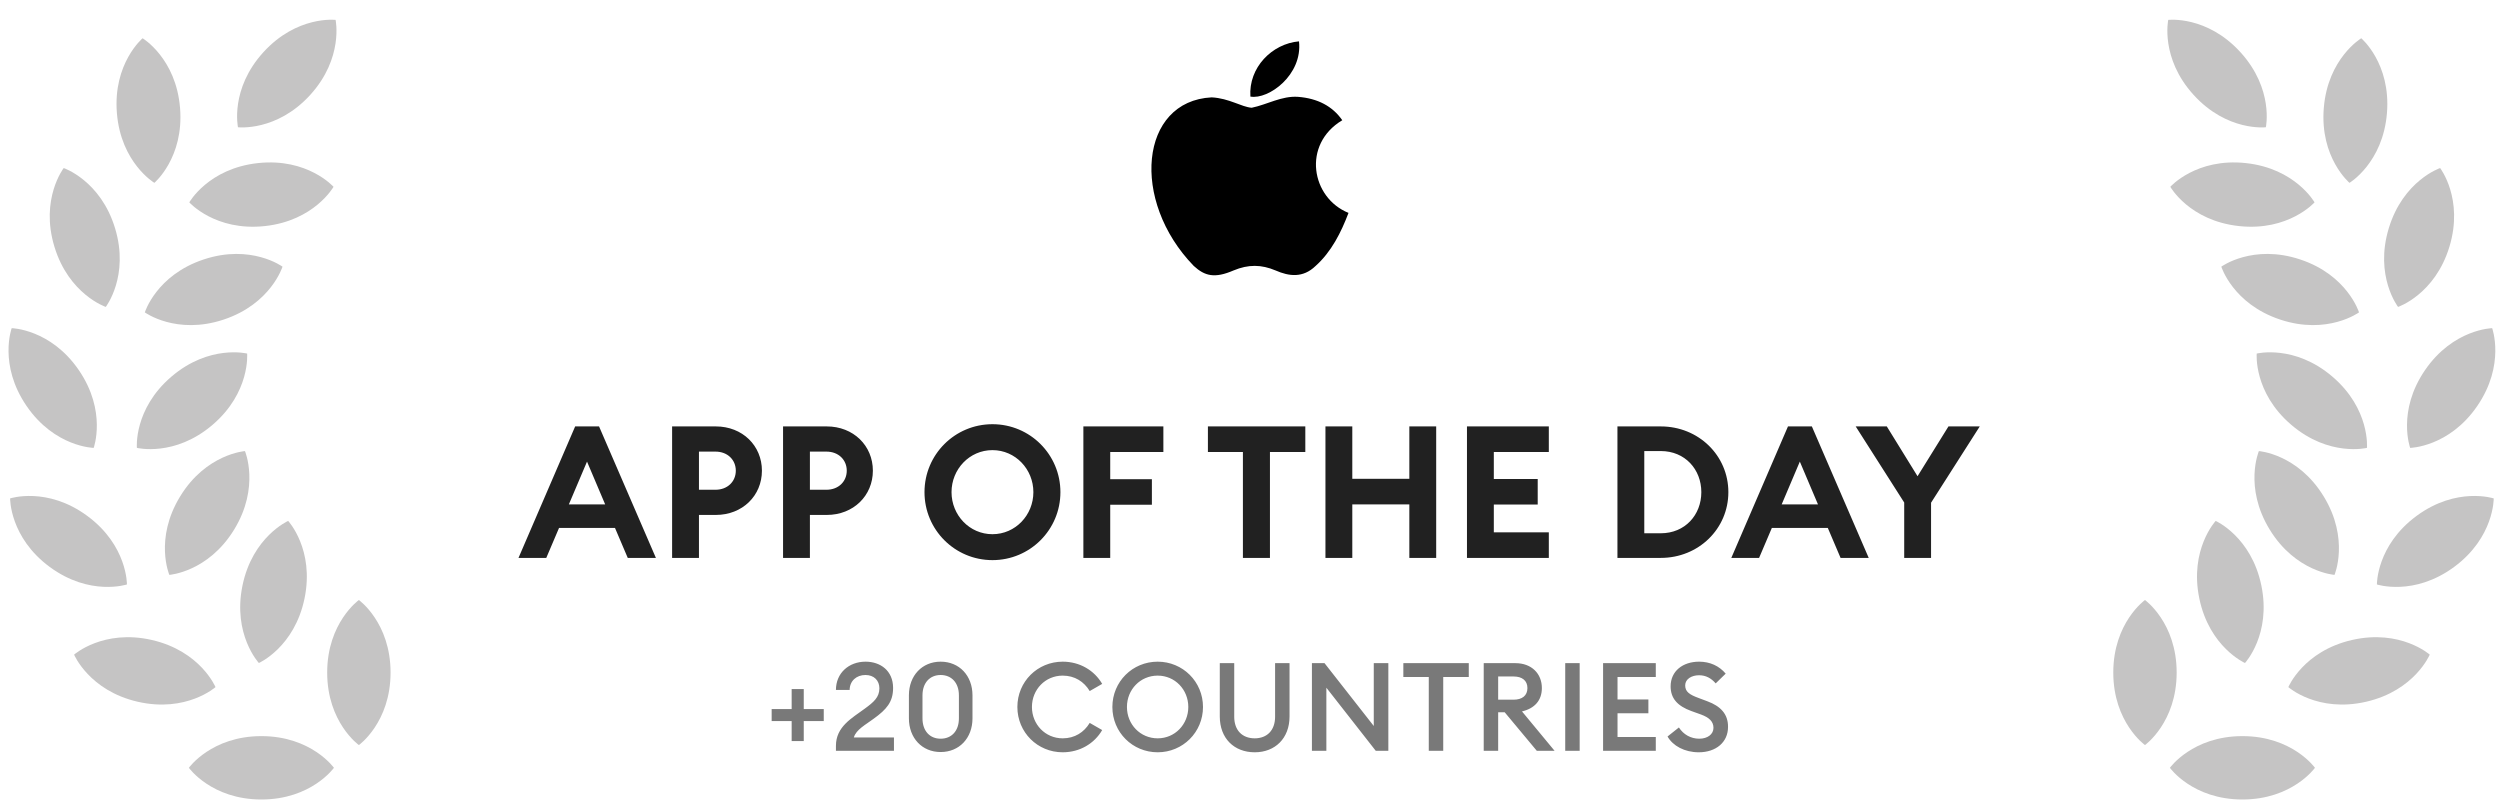
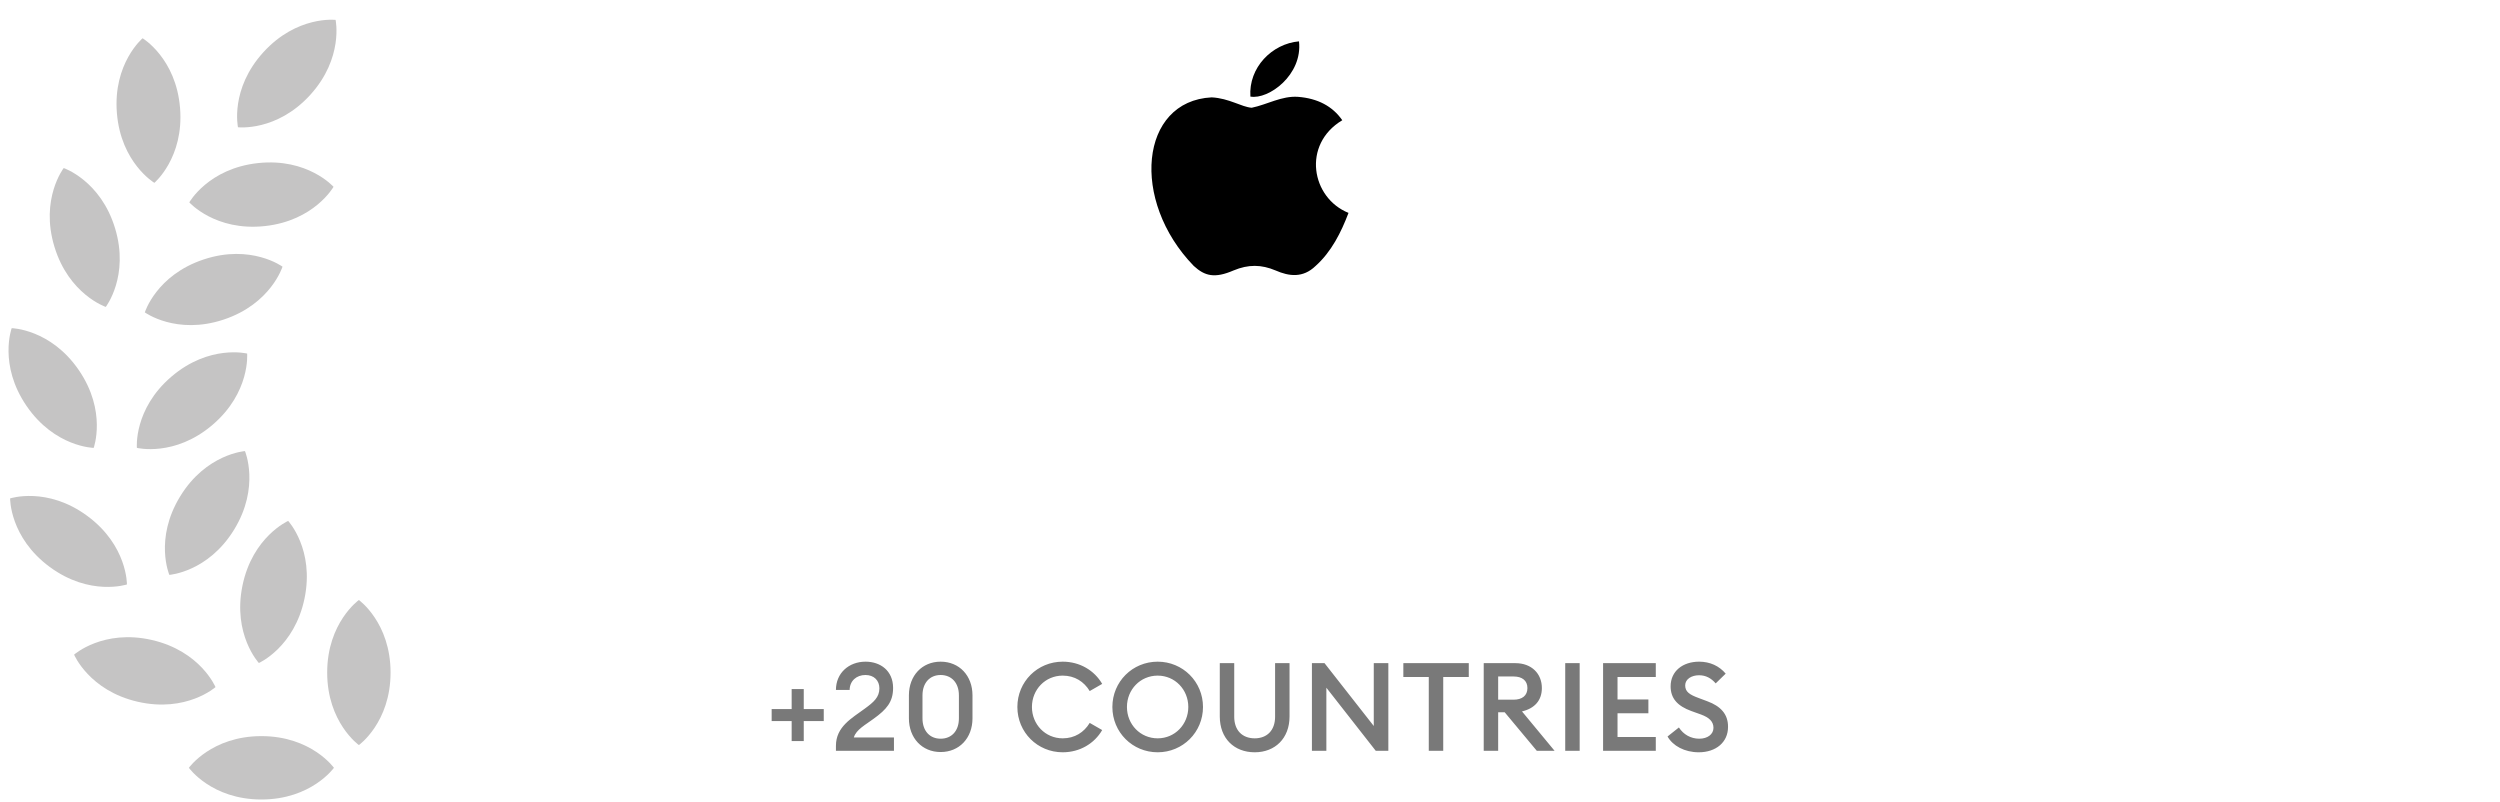
<svg xmlns="http://www.w3.org/2000/svg" width="324" height="104" viewBox="0 0 324 104" fill="none">
  <g clip-path="url(#clip0_2885_6607)">
    <path d="M50.617 87.162C50.617 93.632 46.51 96.562 46.51 96.562C46.51 96.562 42.403 93.632 42.403 87.162C42.403 80.692 46.51 77.762 46.51 77.762C46.51 77.762 50.617 80.692 50.617 87.162Z" fill="#C5C4C4" />
    <path d="M39.47 77.546C38.164 83.885 33.549 85.926 33.549 85.926C33.549 85.926 30.12 82.228 31.425 75.889C32.731 69.551 37.346 67.51 37.346 67.51C37.346 67.51 40.776 71.208 39.47 77.546Z" fill="#C5C4C4" />
    <path d="M30.35 68.626C26.974 74.146 21.946 74.505 21.946 74.505C21.946 74.505 19.971 69.865 23.343 64.341C26.714 58.817 31.747 58.461 31.747 58.461C31.747 58.461 33.722 63.105 30.35 68.626Z" fill="#C5C4C4" />
    <path d="M27.553 55.053C22.637 59.259 17.74 58.044 17.74 58.044C17.74 58.044 17.298 53.02 22.215 48.814C27.132 44.608 32.028 45.822 32.028 45.822C32.028 45.822 32.47 50.847 27.553 55.053Z" fill="#C5C4C4" />
    <path d="M28.987 41.418C22.847 43.459 18.769 40.484 18.769 40.484C18.769 40.484 20.256 35.662 26.396 33.625C32.536 31.584 36.614 34.559 36.614 34.559C36.614 34.559 35.127 39.377 28.987 41.418Z" fill="#C5C4C4" />
    <path d="M34.318 29.3C27.885 29.994 24.534 26.226 24.534 26.226C24.534 26.226 27.005 21.83 33.438 21.136C39.871 20.441 43.226 24.21 43.226 24.21C43.226 24.21 40.751 28.606 34.318 29.3Z" fill="#C5C4C4" />
    <path d="M40.205 12.301C35.849 17.085 30.842 16.491 30.842 16.491C30.842 16.491 29.776 11.561 34.131 6.772C38.486 1.984 43.493 2.579 43.493 2.579C43.493 2.579 44.559 7.512 40.205 12.301Z" fill="#C5C4C4" />
    <path d="M33.879 95.401C40.349 95.401 43.279 99.508 43.279 99.508C43.279 99.508 40.349 103.615 33.879 103.615C27.408 103.615 24.479 99.508 24.479 99.508C24.479 99.508 27.404 95.401 33.879 95.401Z" fill="#C5C4C4" />
    <path d="M19.686 82.943C25.991 84.394 27.929 89.05 27.929 89.05C27.929 89.05 24.153 92.397 17.848 90.947C11.542 89.496 9.604 84.84 9.604 84.84C9.604 84.84 13.381 81.497 19.686 82.943Z" fill="#C5C4C4" />
    <path d="M11.314 66.863C16.525 70.701 16.45 75.746 16.45 75.746C16.45 75.746 11.657 77.317 6.447 73.478C1.237 69.639 1.311 64.594 1.311 64.594C1.311 64.594 6.104 63.024 11.314 66.863Z" fill="#C5C4C4" />
    <path d="M10.215 47.968C13.872 53.306 12.141 58.046 12.141 58.046C12.141 58.046 7.096 57.951 3.439 52.608C-0.218 47.266 1.514 42.531 1.514 42.531C1.514 42.531 6.559 42.63 10.215 47.968Z" fill="#C5C4C4" />
    <path d="M23.335 13.995C23.86 20.445 20.005 23.696 20.005 23.696C20.005 23.696 15.674 21.11 15.15 14.66C14.625 8.21 18.48 4.958 18.48 4.958C18.48 4.958 22.81 7.545 23.335 13.995Z" fill="#C5C4C4" />
    <path d="M14.914 29.588C16.79 35.782 13.707 39.777 13.707 39.777C13.707 39.777 8.927 38.161 7.051 31.968C5.175 25.774 8.257 21.779 8.257 21.779C8.257 21.779 13.042 23.394 14.914 29.588Z" fill="#C5C4C4" />
  </g>
  <path d="M170.506 34.462C168.855 36.062 167.053 35.81 165.318 35.052C163.483 34.277 161.798 34.243 159.861 35.052C157.436 36.096 156.156 35.793 154.708 34.462C146.489 25.991 147.701 13.09 157.032 12.618C159.306 12.736 160.889 13.864 162.219 13.965C164.207 13.561 166.11 12.399 168.232 12.551C170.775 12.753 172.695 13.763 173.958 15.582C168.704 18.732 169.95 25.654 174.767 27.591C173.807 30.117 172.56 32.627 170.489 34.479L170.506 34.462ZM162.051 12.517C161.798 8.761 164.847 5.662 168.35 5.359C168.838 9.704 164.409 12.938 162.051 12.517Z" fill="black" />
-   <path d="M67.197 72.304H70.797L72.453 68.416H79.701L81.357 72.304H85.005L77.637 55.264H74.541L67.197 72.304ZM73.725 65.368L76.077 59.824L78.429 65.368H73.725ZM92.769 55.264H87.105V72.304H90.585V66.736H92.769C96.225 66.736 98.745 64.24 98.745 61C98.745 57.76 96.225 55.264 92.769 55.264ZM92.721 63.472H90.585V58.528H92.721C94.305 58.528 95.361 59.608 95.361 61C95.361 62.392 94.305 63.472 92.721 63.472ZM107.148 55.264H101.484V72.304H104.964V66.736H107.148C110.604 66.736 113.124 64.24 113.124 61C113.124 57.76 110.604 55.264 107.148 55.264ZM107.1 63.472H104.964V58.528H107.1C108.684 58.528 109.74 59.608 109.74 61C109.74 62.392 108.684 63.472 107.1 63.472ZM137.43 63.784C137.43 58.912 133.494 54.976 128.622 54.976C123.75 54.976 119.814 58.912 119.814 63.784C119.814 68.656 123.75 72.592 128.622 72.592C133.494 72.592 137.43 68.656 137.43 63.784ZM123.318 63.784C123.318 60.808 125.646 58.336 128.622 58.336C131.598 58.336 133.926 60.808 133.926 63.784C133.926 66.76 131.598 69.232 128.622 69.232C125.646 69.232 123.318 66.76 123.318 63.784ZM140.405 72.304H143.885V65.416H149.285V62.104H143.885V58.576H150.773V55.264H140.405V72.304ZM161.081 72.304H164.585V58.576H169.169V55.264H156.545V58.576H161.081V72.304ZM171.778 72.304H175.258V65.368H182.65V72.304H186.13V55.264H182.65V62.056H175.258V55.264H171.778V72.304ZM190.119 72.304H200.727V68.992H193.599V65.392H199.287V62.08H193.599V58.576H200.727V55.264H190.119V72.304ZM209.62 72.304H215.236C220.132 72.304 223.996 68.536 223.996 63.784C223.996 59.032 220.132 55.264 215.236 55.264H209.62V72.304ZM213.1 69.112V58.456H215.236C218.38 58.456 220.492 60.832 220.492 63.784C220.492 66.736 218.38 69.112 215.236 69.112H213.1ZM224.378 72.304H227.978L229.634 68.416H236.882L238.538 72.304H242.186L234.818 55.264H231.722L224.378 72.304ZM230.906 65.368L233.258 59.824L235.61 65.368H230.906ZM246.785 72.304H250.265V65.152L256.577 55.264H252.521L248.513 61.72L244.529 55.264H240.497L246.785 65.128V72.304Z" fill="#212121" />
  <path opacity="0.6" d="M100.006 93.448H102.598V96.04H104.166V93.448H106.758V91.896H104.166V89.304H102.598V91.896H100.006V93.448ZM115.857 95.576H110.657C110.945 94.552 112.209 93.912 113.233 93.144C114.897 91.944 115.745 90.968 115.745 89.16C115.745 86.904 114.081 85.752 112.177 85.752C110.017 85.752 108.337 87.224 108.337 89.416H110.113C110.129 88.216 111.025 87.48 112.161 87.48C113.281 87.48 113.969 88.2 113.969 89.208C113.969 90.36 113.233 91 112.065 91.848C110.401 93.08 108.337 94.168 108.337 96.664V97.304H115.857V95.576ZM126.034 93.096V90.12C126.034 87.56 124.322 85.752 121.906 85.752C119.506 85.752 117.794 87.56 117.794 90.12V93.096C117.794 95.656 119.506 97.464 121.906 97.464C124.322 97.464 126.034 95.656 126.034 93.096ZM119.554 93.096V90.12C119.554 88.472 120.53 87.48 121.906 87.48C123.298 87.48 124.274 88.472 124.274 90.12V93.096C124.274 94.76 123.298 95.736 121.906 95.736C120.53 95.736 119.554 94.76 119.554 93.096ZM131.851 91.624C131.851 94.904 134.459 97.496 137.723 97.496C139.947 97.496 141.835 96.36 142.843 94.616L141.227 93.688C140.491 94.904 139.291 95.688 137.723 95.688C135.467 95.688 133.739 93.88 133.739 91.624C133.739 89.368 135.467 87.56 137.723 87.56C139.291 87.56 140.491 88.344 141.227 89.56L142.843 88.632C141.835 86.888 139.947 85.752 137.723 85.752C134.459 85.752 131.851 88.344 131.851 91.624ZM155.908 91.624C155.908 88.344 153.284 85.752 150.036 85.752C146.772 85.752 144.164 88.344 144.164 91.624C144.164 94.904 146.772 97.496 150.036 97.496C153.284 97.496 155.908 94.904 155.908 91.624ZM146.052 91.624C146.052 89.368 147.78 87.56 150.036 87.56C152.276 87.56 154.004 89.368 154.004 91.624C154.004 93.88 152.276 95.688 150.036 95.688C147.78 95.688 146.052 93.88 146.052 91.624ZM167.124 92.856V85.944H165.252V92.888C165.252 94.664 164.196 95.688 162.612 95.688C161.012 95.688 159.956 94.664 159.956 92.888V85.944H158.084V92.856C158.084 95.688 159.94 97.496 162.612 97.496C165.252 97.496 167.124 95.688 167.124 92.856ZM179.929 97.304V85.944H178.041V94.088L171.657 85.944H170.025V97.304H171.897V89.128L178.297 97.304H179.929ZM185.17 97.304H187.042V87.736H190.354V85.944H181.874V87.736H185.17V97.304ZM192.29 97.304H194.162V92.312H195.01L199.17 97.304H201.474L197.25 92.2C198.882 91.816 199.826 90.776 199.826 89.176C199.826 87.304 198.498 85.944 196.386 85.944H192.29V97.304ZM194.162 90.68V87.672H196.162C197.266 87.672 197.954 88.2 197.954 89.176C197.954 90.152 197.266 90.68 196.162 90.68H194.162ZM202.853 97.304H204.725V85.944H202.853V97.304ZM207.759 97.304H214.591V95.512H209.631V92.44H213.631V90.648H209.631V87.736H214.591V85.944H207.759V97.304ZM216.113 95.448C216.801 96.664 218.321 97.496 220.161 97.496C222.385 97.496 223.953 96.2 223.953 94.216C223.969 92.52 222.961 91.512 221.281 90.888L220.129 90.456C218.961 90.024 218.401 89.656 218.401 88.824C218.401 88.008 219.233 87.512 220.193 87.512C221.073 87.512 221.777 87.896 222.353 88.568L223.649 87.304C222.817 86.312 221.617 85.752 220.209 85.752C218.097 85.752 216.513 86.968 216.513 88.952C216.513 90.504 217.393 91.496 219.201 92.152L220.449 92.6C221.537 93 222.065 93.528 222.065 94.328C222.065 95.176 221.281 95.736 220.225 95.736C219.121 95.736 218.177 95.192 217.585 94.28L216.113 95.448Z" fill="#212121" />
  <g clip-path="url(#clip1_2885_6607)">
    <path d="M273.881 87.162C273.881 93.632 277.988 96.562 277.988 96.562C277.988 96.562 282.095 93.632 282.095 87.162C282.095 80.692 277.988 77.762 277.988 77.762C277.988 77.762 273.881 80.692 273.881 87.162Z" fill="#C5C4C4" />
-     <path d="M285.028 77.546C286.334 83.885 290.949 85.926 290.949 85.926C290.949 85.926 294.379 82.228 293.073 75.889C291.767 69.551 287.152 67.51 287.152 67.51C287.152 67.51 283.723 71.208 285.028 77.546Z" fill="#C5C4C4" />
    <path d="M294.148 68.626C297.524 74.146 302.552 74.505 302.552 74.505C302.552 74.505 304.527 69.865 301.156 64.341C297.784 58.817 292.751 58.461 292.751 58.461C292.751 58.461 290.776 63.105 294.148 68.626Z" fill="#C5C4C4" />
    <path d="M296.945 55.053C301.862 59.259 306.758 58.044 306.758 58.044C306.758 58.044 307.2 53.02 302.283 48.814C297.366 44.608 292.47 45.822 292.47 45.822C292.47 45.822 292.028 50.847 296.945 55.053Z" fill="#C5C4C4" />
    <path d="M295.511 41.418C301.651 43.459 305.729 40.484 305.729 40.484C305.729 40.484 304.242 35.662 298.102 33.625C291.962 31.584 287.883 34.559 287.883 34.559C287.883 34.559 289.371 39.377 295.511 41.418Z" fill="#C5C4C4" />
    <path d="M290.181 29.3C296.614 29.994 299.965 26.226 299.965 26.226C299.965 26.226 297.494 21.83 291.061 21.136C284.628 20.441 281.273 24.21 281.273 24.21C281.273 24.21 283.748 28.606 290.181 29.3Z" fill="#C5C4C4" />
-     <path d="M284.293 12.301C288.648 17.085 293.656 16.491 293.656 16.491C293.656 16.491 294.722 11.561 290.367 6.772C286.012 1.984 281.004 2.579 281.004 2.579C281.004 2.579 279.938 7.512 284.293 12.301Z" fill="#C5C4C4" />
+     <path d="M284.293 12.301C293.656 16.491 294.722 11.561 290.367 6.772C286.012 1.984 281.004 2.579 281.004 2.579C281.004 2.579 279.938 7.512 284.293 12.301Z" fill="#C5C4C4" />
    <path d="M290.619 95.401C284.149 95.401 281.219 99.508 281.219 99.508C281.219 99.508 284.149 103.615 290.619 103.615C297.09 103.615 300.019 99.508 300.019 99.508C300.019 99.508 297.094 95.401 290.619 95.401Z" fill="#C5C4C4" />
    <path d="M304.812 82.943C298.507 84.394 296.569 89.05 296.569 89.05C296.569 89.05 300.346 92.397 306.651 90.947C312.956 89.496 314.894 84.84 314.894 84.84C314.894 84.84 311.118 81.497 304.812 82.943Z" fill="#C5C4C4" />
    <path d="M313.183 66.863C307.973 70.701 308.047 75.746 308.047 75.746C308.047 75.746 312.84 77.317 318.051 73.478C323.261 69.639 323.186 64.594 323.186 64.594C323.186 64.594 318.394 63.024 313.183 66.863Z" fill="#C5C4C4" />
    <path d="M314.282 47.968C310.626 53.306 312.357 58.046 312.357 58.046C312.357 58.046 317.402 57.951 321.059 52.608C324.715 47.266 322.984 42.531 322.984 42.531C322.984 42.531 317.939 42.63 314.282 47.968Z" fill="#C5C4C4" />
    <path d="M301.164 13.995C300.639 20.445 304.494 23.696 304.494 23.696C304.494 23.696 308.824 21.11 309.349 14.66C309.874 8.21 306.019 4.958 306.019 4.958C306.019 4.958 301.688 7.545 301.164 13.995Z" fill="#C5C4C4" />
    <path d="M309.584 29.588C307.708 35.782 310.79 39.777 310.79 39.777C310.79 39.777 315.571 38.161 317.447 31.968C319.323 25.774 316.24 21.779 316.24 21.779C316.24 21.779 311.456 23.394 309.584 29.588Z" fill="#C5C4C4" />
  </g>
  <defs>
    <clipPath id="clip0_2885_6607">
      <rect width="50.526" height="102.316" fill="white" transform="translate(0.474 1.41)" />
    </clipPath>
    <clipPath id="clip1_2885_6607">
-       <rect width="50.526" height="102.316" fill="white" transform="matrix(-1 0 0 1 323.526 1.41)" />
-     </clipPath>
+       </clipPath>
  </defs>
</svg>